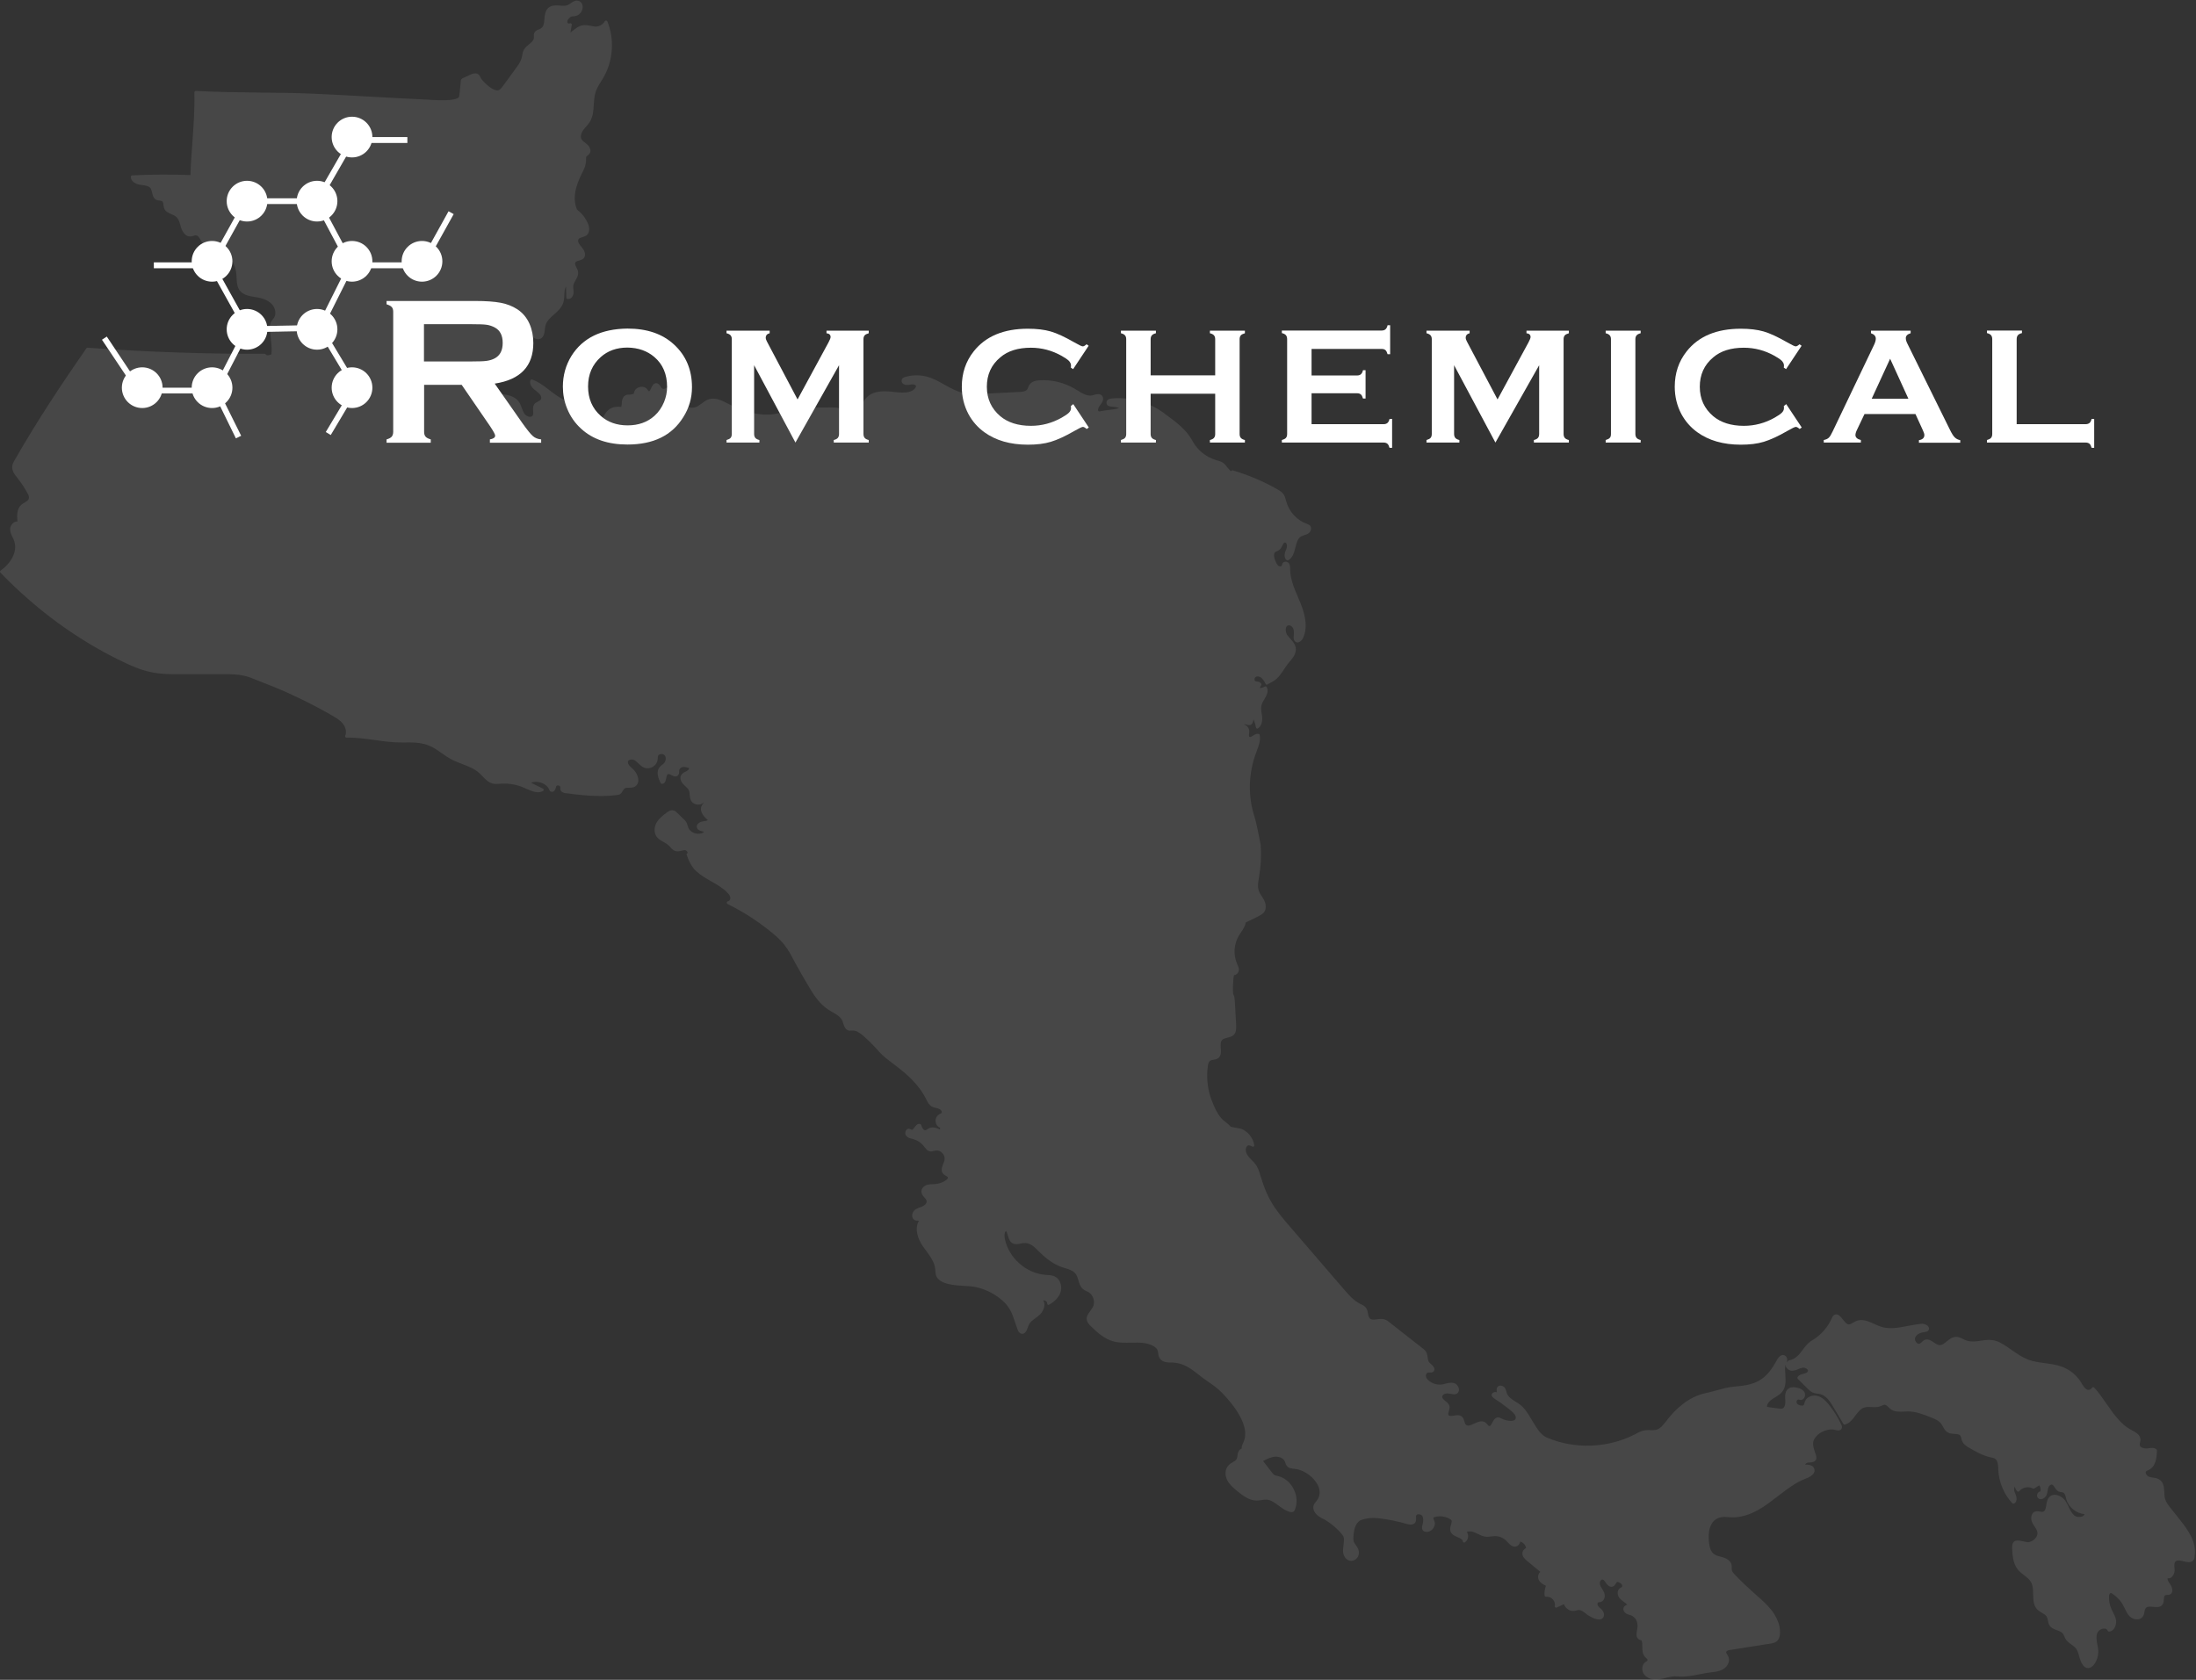
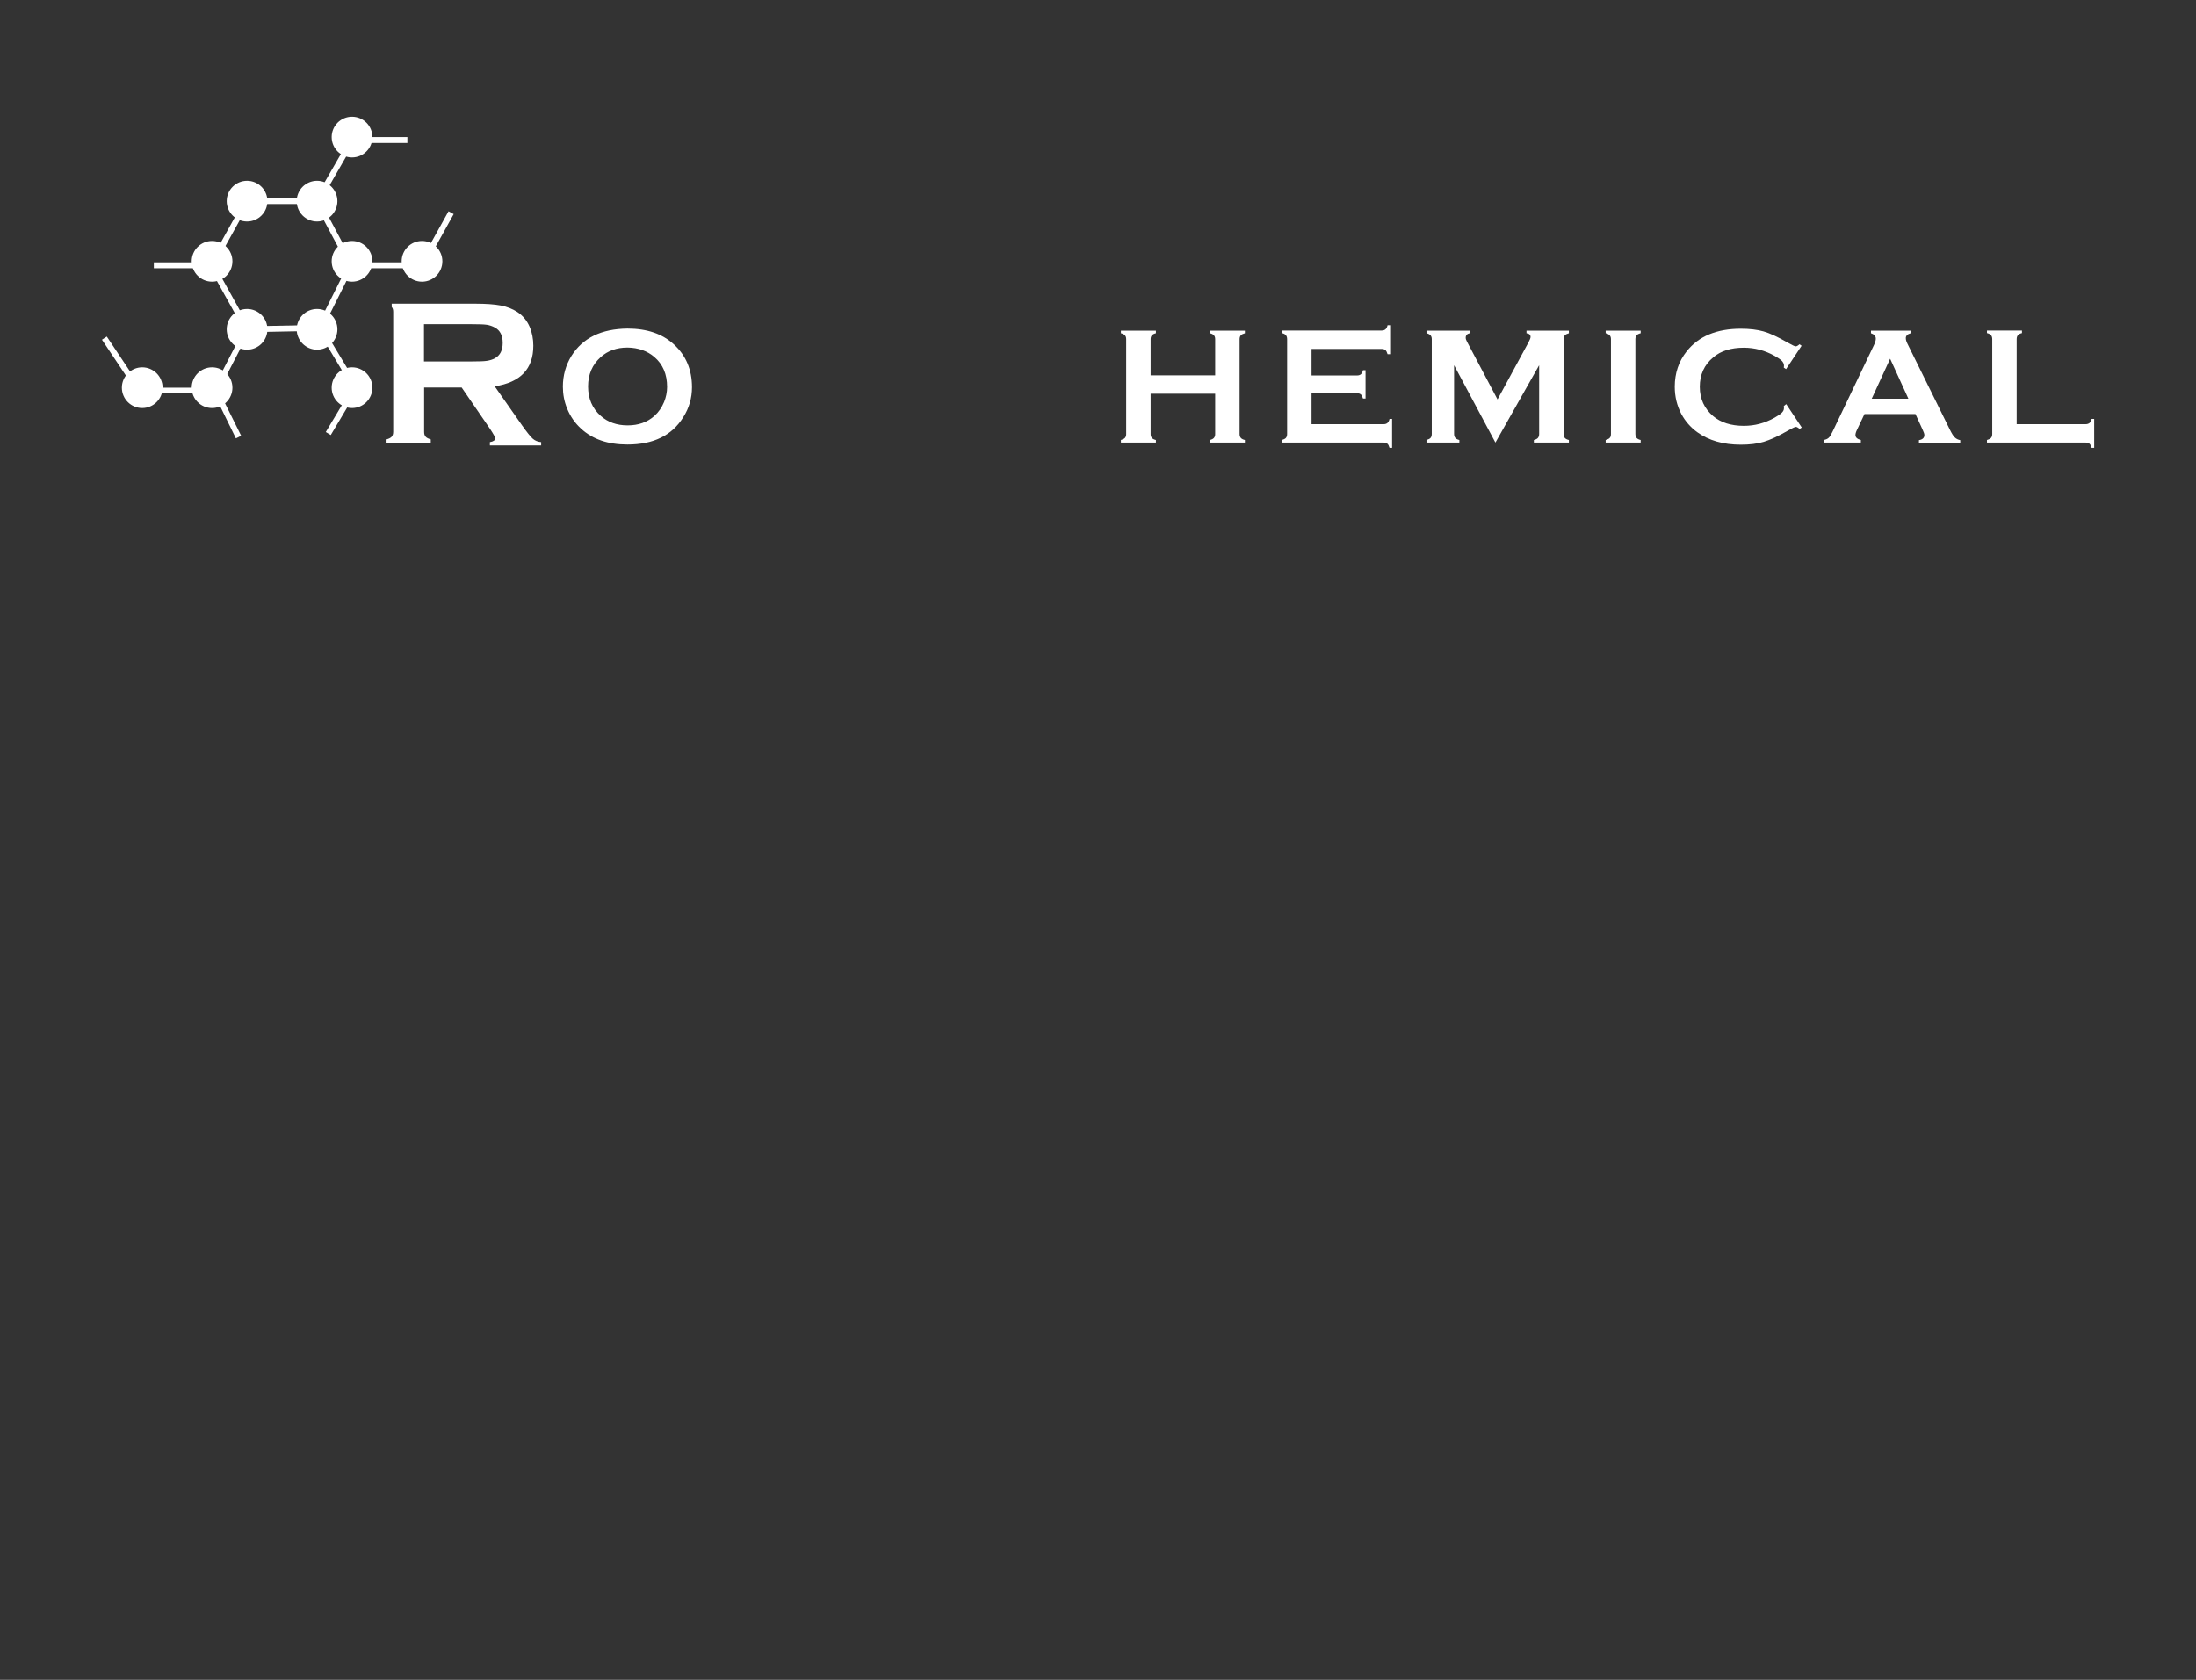
<svg xmlns="http://www.w3.org/2000/svg" version="1.1" id="Layer_1" x="0px" y="0px" viewBox="0 0 1456 1114" style="enable-background:new 0 0 1456 1114;" xml:space="preserve">
  <rect x="0" y="0" width="1456" height="1114" fill="#333333" stroke="none" />
  <style type="text/css">
	.st0{opacity:0.1;fill:#FFFFFF;}
	.st1{fill:#FFFFFF;}
</style>
  <g>
-     <path class="st0" d="M1445.2,1007.7l-6.2-7.8c-1.4-1.8-2.9-3.7-3.5-5.9c-0.4-1.4-0.5-2.9-0.5-4.4c-0.2-3.2-0.4-6.4-3.1-8.3   c-1.4-0.9-2.9-1.2-4.4-1.4c-0.8-0.1-1.6-0.2-2.4-0.5c-1.1-0.3-2.2-1.4-2.4-2.4c-0.1-0.5-0.1-0.9,0.2-1.2c0.3-0.3,0.7-0.5,1.2-0.7   c0.2-0.1,0.4-0.2,0.6-0.3c4.6-2.2,5.3-8,5.4-12.9c0-0.3-0.1-0.6-0.3-0.7c-1.5-1.3-3.4-1-5-0.8c-0.6,0.1-1.2,0.2-1.8,0.2   c-1.6,0-4.1-0.6-4.3-2.3c-0.1-0.5,0.1-1,0.2-1.6c0.1-0.5,0.3-1.1,0.3-1.7c0.1-3.4-3.2-5.2-5.9-6.6l-0.6-0.3   c-6.7-3.7-11.4-10.5-16-17.1c-2.6-3.7-5.2-7.6-8.2-10.8c-0.2-0.2-0.5-0.3-0.7-0.3c-0.3,0-0.5,0.2-0.7,0.4c-0.7,1.1-2.2,2-3.8,1   c-1.2-0.8-2-2.1-2.9-3.5l-0.5-0.9c-2.9-4.8-7.4-8.5-12.7-10.5c-3.7-1.4-7.6-1.9-11.4-2.4c-3.7-0.5-7.5-1-11-2.3   c-3.9-1.5-7.4-3.9-10.8-6.3c-2.5-1.7-5.1-3.5-7.8-5c-4.8-2.5-8.9-1.9-12.9-1.3c-3,0.5-5.9,0.9-9.1,0c-0.9-0.2-1.7-0.6-2.6-1.1   c-1.6-0.8-3.3-1.6-5.2-1.4c-2.2,0.2-4,1.6-5.7,3c-1.7,1.4-3.3,2.7-5.1,2.4c-1.2-0.2-2.4-1-3.5-1.8c-1.8-1.2-3.8-2.6-6-1.6   c-0.8,0.3-1.4,0.9-1.9,1.4c-0.4,0.4-0.9,0.8-1.3,1c-0.9,0.4-1.7-0.1-2.1-0.5c-0.8-0.8-1.5-2.2-1-3.4c0.8-2.3,3.7-3.5,6.2-3.7   c0.7-0.1,1.6-0.2,2.3-0.8c0.7-0.7,0.9-1.5,0.5-2.4c-0.7-1.5-3.1-2.5-4.9-2.3c-2.9,0.3-5.9,0.8-8.8,1.4c-6.4,1.2-12.4,2.4-18.1,0.5   c-1.4-0.5-2.9-1.1-4.3-1.8c-4-1.8-8.2-3.7-12.3-1.8c-0.6,0.3-1.1,0.6-1.7,0.9c-1,0.6-2,1.2-3,1.2c-1.2,0-2.6-1.7-3.8-3.2   c-1.6-2.1-3.7-4.6-6-2.9c-0.7,0.5-1.1,1.3-1.4,2.1c-2.7,6-7.3,11.2-12.9,14.5c-2.9,1.7-4.7,4.1-6.4,6.4c-2.3,3.1-4.4,6-9.2,7   c-0.1,0-0.2,0.1-0.3,0.2c-0.4,0.3-0.7,0.7-0.9,1.2c0.3-1.7,0.3-3.8-1.5-4.7c-1.8-0.9-3.7,0.3-5.2,3.1c-2.5,4.6-6.1,10.4-11.8,13.6   c-5,2.9-11.3,3.5-16.8,4c-3.9,0.3-7.6,1.4-11.2,2.4c-2.3,0.6-4.7,1.3-7.1,1.8c-11.9,2.4-20.8,11.2-26.2,18.3l-0.3,0.4   c-1.8,2.3-3.7,4.8-6.3,5.6c-1.3,0.4-2.7,0.3-4.1,0.3c-1.1,0-2.2-0.1-3.4,0.1c-2.4,0.3-4.5,1.4-6.5,2.5l-0.8,0.4   c-17.8,9-39.5,9.8-57.9,2c-3.8-1.6-6.2-5.4-8.5-9.1l-0.6-1c-0.5-0.8-0.9-1.5-1.4-2.3c-2-3.4-4.1-6.9-7.3-9.4c-1-0.8-2-1.5-3.1-2.1   c-2.4-1.5-4.6-2.9-5.6-5.3c-0.2-0.4-0.3-0.8-0.4-1.3c-0.3-0.9-0.6-1.9-1.2-2.7c-0.7-0.9-1.9-1.4-3.1-1.3c-0.9,0.1-1.6,0.6-1.9,1.3   c-0.4,0.8-0.3,1.9-0.2,3c0,0,0,0.1,0,0.1c-0.8-0.2-1.6-0.2-2.3,0.2c-0.6,0.3-1,0.8-1.1,1.5c-0.2,1.2,1.3,2.3,4.8,4.5   c0.8,0.5,1.6,1,1.9,1.3c0.6,0.5,1.5,1.2,2.5,1.9c2.6,1.9,6.6,4.8,6.8,7.1c0.1,1.2-0.4,1.6-0.8,1.9c-1.8,1.2-6.2,0.3-8.5-0.9   c-0.8-0.4-1.7-0.9-2.7-0.8c-1.9,0.2-2.8,2-3.6,3.5c-0.8,1.6-1.3,2.3-2,2.2c-0.5-0.1-0.9-0.5-1.3-1.1c-0.4-0.4-0.7-0.8-1.2-1.2   c-2.3-1.7-5.1-0.4-7.5,0.7c-2.6,1.2-4.3,1.9-5.5,0.7c-0.5-0.5-0.8-1.4-1-2.2c-0.3-1.1-0.7-2.4-1.8-3.3c-1.5-1.1-3.5-0.8-5.2-0.5   c-2,0.3-3.1,0.4-3.5-0.4c-0.4-0.6-0.1-1.5,0.2-2.5c0.3-0.9,0.6-2,0.5-3.1c-0.3-1.7-1.6-2.8-2.8-3.7c-1.1-0.9-2-1.7-2.1-2.7   c0-1.1,1.2-2,2.3-2.2c1.2-0.2,2.4,0,3.8,0.2l0.6,0.1c0.8,0.2,1.8,0.3,2.7-0.1c1.2-0.5,1.8-1.6,1.7-3c-0.1-1.7-1.4-3.7-3.3-4.2   c-1.9-0.5-3.8,0-5.6,0.4c-0.7,0.2-1.4,0.4-2.1,0.5c-3.1,0.5-6.4-0.4-8.9-2.4c-0.8-0.7-1.9-1.8-2-3.1c-0.1-1,0.5-2.2,1.5-2.4   c0.3,0,0.6,0,0.9,0c0.8,0,1.7,0.1,2.5-0.5c0.6-0.5,0.8-1.2,0.8-1.6c0-1.5-1.6-2.9-3-4.1c-1.2-1-1.3-2.2-1.5-3.7   c-0.2-1.8-0.5-3.9-2.8-5.7l-13.8-10.8l-8.9-7c-0.9-0.7-1.9-1.4-3-1.8c-1.6-0.5-3.4-0.3-5-0.1c-2,0.3-3.8,0.5-4.9-0.6   c-0.7-0.8-1-1.9-1.2-3.2c-0.2-1.2-0.4-2.5-1.2-3.6c-0.9-1.4-2.4-2.1-3.7-2.7l-0.8-0.4c-3.8-2-6.9-5.5-9.6-8.6l-36.4-42.3   c-4.1-4.8-8.4-9.7-11.7-15.2c-3.1-5-5.5-10.7-7.5-17.4l-0.3-0.9c-0.8-2.7-1.6-5.5-3.3-7.8c-0.8-1.1-1.8-2.1-2.7-3   c-1-1-1.9-1.9-2.6-3c-1.3-1.9-1.8-4.7-0.3-6.2c0.7-0.7,1.3-0.6,2.9,0.1l0.6,0.3c0.3,0.1,0.7,0.1,0.9-0.1c0.3-0.2,0.4-0.5,0.3-0.9   c-0.8-4.9-4.3-9.2-8.9-10.9c0,0,0,0-0.1,0c0,0-0.1,0-0.1,0l-6.1-1.2c-0.2-0.1-0.3-0.2-0.5-0.2c-0.9-1-1.9-1.9-2.9-2.7   c-0.6-0.4-1.1-0.9-1.7-1.3c-4.1-3.6-6.2-9.1-8.1-13.9c-2.5-6.5-3.4-14.4-2.4-22.1c0.2-1.4,0.5-2.9,1.5-3.6c0.6-0.4,1.4-0.6,2.3-0.7   c1-0.2,2.1-0.4,3-1c2.2-1.6,2-4.3,1.8-6.8c-0.1-2-0.3-4,0.8-5.2c0.8-0.9,2.1-1.3,3.5-1.6c1.6-0.4,3.2-0.8,4.4-2   c1.6-1.7,1.6-4.3,1.5-6.5l-0.9-15.9c-0.1-1.4-0.2-3.1-1-4.5c-0.5-1.1-0.2-10.5,0.5-12.7c0.6,0.1,1.1-0.1,1.6-0.5   c0.9-0.6,1.5-1.7,1.6-2.7c0.1-1.4-0.5-2.7-1-3.8l-0.2-0.5c-2.6-5.9-2.1-13.1,1.2-18.6c0.4-0.7,0.9-1.3,1.3-2   c1.4-2.1,2.9-4.2,3.2-6.7c0.6-0.4,2.2-1.1,3.7-1.8c2.9-1.4,6.3-3,7.6-4.1c2.6-2,2.4-5.9,1.1-8.6c-0.5-1-1.1-2-1.7-2.9   c-0.9-1.4-1.7-2.6-2.1-4.1c-0.8-2.6-0.3-5.4,0.2-8.2l0.1-0.8c1.2-6.8,1.5-13.7,1.1-20.6c-0.1-1-2.8-15-4.1-18.9   c-4.5-13.9-4.1-29.1,1.1-42.8l0.4-1.1c1.3-3.4,2.6-6.9,1.9-10.5c-0.1-0.4-0.4-0.7-0.7-0.7c-1.4-0.3-2.7,0.5-3.8,1.2   c-1.3,0.8-1.9,1.1-2.3,0.7c-0.4-0.3-0.4-1-0.2-2.2c0.1-0.5,0.1-1,0.1-1.5c0-2-1.6-3.9-3.5-4.5c0.2-0.1,0.5-0.2,0.7-0.1   c0.2,0.1,0.5,0.1,0.8,0.2c1,0.3,2.3,0.7,3.4-0.1c0.8-0.7,1.1-1.8,1.3-2.7c0-0.2,0.1-0.4,0.1-0.6c0.8,1.7,1.3,3.5,1.6,5.3   c0.1,0.3,0.3,0.6,0.5,0.7c0.3,0.1,0.6,0.1,0.9-0.1c2.1-1.4,3.1-4.3,2.7-7.9c-0.1-0.7-0.2-1.3-0.3-2c-0.3-1.9-0.5-3.7-0.1-5.4   c0.3-1.3,1.1-2.7,1.9-4c1.5-2.6,3-5.2,1.6-8c-0.1-0.2-0.3-0.4-0.6-0.5c-0.3-0.1-0.5,0-0.8,0.1c-1,0.6-2.1,1-3.2,1   c0.2-0.7,0.4-1.3,0.9-1.8c0.2-0.2,0.2-0.5,0.1-0.8c-0.4-1.3-1.7-1.6-2.7-1.7c-0.4-0.1-0.9-0.1-1.2-0.3c-0.5-0.2-0.6-0.7-0.6-1   c-0.1-0.7,0.2-1.4,0.7-1.7c1.1-0.8,2.8-0.3,3.8,0.5c1.2,1,2.1,2.6,2.8,4c0.1,0.2,0.3,0.4,0.5,0.5c0.2,0.1,0.5,0,0.7-0.1l3.7-2   c3.2-1.8,5.4-5,7.4-8.1c1.1-1.7,2.2-3.3,3.4-4.7c2.4-2.7,4.9-5.9,4.3-9.5c-0.4-2.5-2-4.3-3.6-6c-0.7-0.8-1.3-1.5-1.9-2.3   c-1.1-1.5-1.4-3.8-0.9-5.2c0.3-0.8,0.8-1.2,1.5-1.4c1.3-0.2,2.6,0.8,3.2,2c0.6,1.4,0.5,3.1,0.4,4.8c-0.1,1-0.4,3.2,1.3,4.2   c0.6,0.4,1.3,0.4,2,0.2c1.3-0.4,2.3-1.7,2.8-2.7c2.9-6.1,2.3-13.7-1.8-23.6c-0.5-1.3-1.1-2.6-1.6-3.8c-2.5-5.9-5.1-12-5.1-18.3   l0-0.3c0-1.1,0-2.4-0.7-3.5c-0.5-0.8-1.6-1.3-2.6-1.2c-0.8,0.1-1.5,0.5-1.8,1.1c-0.2,0.4-0.2,0.7-0.3,1c0,0.1,0,0.3-0.1,0.4   c-0.1,0.2-0.3,0.4-0.5,0.5c-0.5,0.2-1.1,0.1-1.5-0.1c-1-0.6-1.6-1.8-2-2.8c-0.7-1.5-2.2-5.2-0.2-6.6c0.3-0.2,0.7-0.4,1-0.5   c0.5-0.2,1-0.4,1.5-0.8c0.9-0.7,1.5-1.8,2-2.8c0.6-1.3,1-2.1,1.8-2.1c0.3,0,0.6,0.1,0.8,0.4c0.6,0.8,0.6,2.6,0.1,3.8   c-0.8,1.8-2.4,5.6,0.3,7.5c0.3,0.2,0.7,0.2,1,0c3-1.7,3.8-5.1,4.7-8.5c0.8-3.1,1.5-6,3.8-7.3c0.6-0.3,1.3-0.5,2-0.8   c0.8-0.2,1.6-0.5,2.4-0.9c1.2-0.7,2.2-2.1,2.2-3.4c0-0.7-0.2-1.4-0.6-1.9c-0.6-0.7-1.4-1-2.2-1.3c-6.5-2.3-11.7-7.9-13.6-14.6   l-0.3-1c-0.4-1.5-0.8-3-1.7-4.2c-1-1.3-2.4-2.2-3.8-3c-9.4-5.4-19.4-9.6-29.8-12.7c-0.2-0.1-0.5,0-0.7,0.2   c-0.1,0.1-0.3,0.2-0.4,0.4c-0.7-0.4-2.1-2.2-2.9-3.1c-0.5-0.7-1-1.3-1.4-1.7c-1.4-1.4-3.2-1.9-5-2.4l-0.9-0.3   c-6.5-2-12.1-6.5-15.3-12.5c-4-7.4-10.4-12.2-17.2-17.2l-1.6-1.2c-9.7-7.3-22.3-10.9-34.4-9.9c-0.8,0.1-2.2,0.2-3.2,1.1   c-0.6,0.6-0.8,1.5-0.6,2.4c0.2,0.7,0.6,1.2,1.3,1.5c1.1,0.4,2.2,0.5,3.3,0.6c1.3,0.1,2.5,0.2,3.6,0.9c-2.2,0.6-4.6,0.9-7,1.2   c-1.7,0.2-3.5,0.4-5.1,0.8c-0.4,0.1-0.9,0.2-1.2,0.1c-0.3-0.1-0.4-0.2-0.5-0.5c-0.2-0.8,0.2-2.3,1-3.2c1-1.2,3.5-4.2,1.6-6.6   c-1.4-1.7-3.6-1.1-5.4-0.6c-0.4,0.1-0.7,0.2-1.1,0.3c-3.4,0.7-6.8-1.4-10-3.4c-0.5-0.3-1-0.6-1.5-0.9c-7-4.2-15.3-6.2-23.4-5.7   c-2.2,0.1-5.2,0.6-6.8,3c-0.4,0.5-0.6,1.1-0.8,1.7c-0.2,0.6-0.4,1.1-0.8,1.5c-1,1.2-2.9,1.4-4.7,1.5l-23.6,1.2   c-4.9,0.2-9.9,0.5-14.7-0.7c-4.1-1.1-8-3.2-11.7-5.3c-3.9-2.2-7.9-4.5-12.4-5.5c-4.7-1.1-9.7-0.9-14.3,0.6c-1,0.3-1.7,1.2-1.7,2.2   c-0.1,1.1,0.6,2.1,1.6,2.5c1.4,0.6,2.8,0.4,4.1,0.2c0.3-0.1,0.7-0.1,1-0.2c1.2-0.1,2.6,0.2,2.8,1.1c0.1,0.6-0.3,1.2-0.6,1.5   c-1.6,2.1-4.6,2.7-6.8,2.8c-2.5,0.1-5.1-0.1-7.5-0.4c-1.7-0.2-3.5-0.4-5.3-0.4c-3.9-0.1-9.2,0.5-12.6,4.2c-1,1-1.7,2.2-2.4,3.4   c-0.7,1.1-1.4,2.2-2.2,3.1c-2.5,2.6-6.7,3.5-10,2.2c-0.5-0.2-1-0.5-1.5-0.7c-0.8-0.4-1.6-0.8-2.5-1.1c-1.4-0.4-2.8-0.4-4.1-0.4   l-18.6,0.1c-2.5,0-5.1,0-7.7,0.6c-1.6,0.4-3.2,1-4.7,1.6c-0.9,0.3-1.8,0.7-2.7,1c-9.8,3.2-21.7,1.2-35.6-5.9   c-3.9-2-8.2-4.2-12.6-2.8c-1.8,0.6-3.3,1.7-4.7,2.8c-1.3,1-2.6,1.9-4,2.4c-3.8,1.3-7.8-0.8-10.2-3.5c-2.7-3-4.1-7.2-5.4-10.8   c-0.1-0.3-0.4-0.5-0.7-0.6c-0.3-0.1-0.6,0-0.9,0.3c-1.5,1.6-3.7,3.2-5,2.2c-0.4-0.3-0.7-0.8-1-1.3c-0.6-0.9-1.4-2.1-2.8-2.2   c0,0-0.1,0-0.1,0c-1.9,0-2.7,1.9-3.4,3.4c-0.8,1.7-1.1,2.1-1.5,1.9c-0.2-0.1-0.5-0.4-0.7-0.8c-0.1-0.2-0.2-0.3-0.4-0.5   c-1.1-1.4-3.1-1.9-5-1.4c-2,0.5-3.4,1.9-3.7,3.7c-0.1,0.8-0.3,0.9-1.7,1.1l-0.4,0.1c-0.4,0.1-0.7,0.1-1.1,0.1c-0.8,0-1.6,0-2.4,0.4   c-1.3,0.6-2.1,2-2.4,3.8c-0.1,0.5-0.1,0.9-0.1,1.4c-0.1,0.8-0.1,1.5-0.3,2.2c-0.1,0.2-0.1,0.3-0.1,0.3c-0.1,0.1-0.5,0-0.7,0   c-3.1-0.3-5.8,0.4-7.7,2c-1.3,1.1-2.2,2.5-3,3.8c-0.3,0.5-0.6,0.9-0.9,1.4c-0.9,1.4-2.4,3-4.3,3.1c-1,0-1.9-0.4-3-0.8   c-1.4-0.5-2.8-1.1-4.3-0.8c-0.6-0.2-1.1-0.3-1.7-0.4l-1.6-1.2c0.1-0.1,0.2-0.2,0.2-0.4c0.6-3.3-1.7-6.3-3.9-7.9   c-1.6-1.1-3.4-1.9-5.1-2.6c-0.8-0.3-1.6-0.7-2.4-1.1c-3.2-1.6-6.2-3.8-9-6c-3.6-2.8-7.2-5.6-11.6-7.2c-0.2-0.1-0.5-0.1-0.7,0   c-0.2,0.1-0.4,0.3-0.5,0.5c-1.2,3.5,2.7,6.3,4.2,7.4c1.5,1.1,3.9,3.5,2.7,5.3c-0.4,0.6-1.1,1-1.9,1.4c-0.9,0.5-2,1-2.6,2   c-0.8,1.3-0.7,2.8-0.6,4.2c0.1,1.1,0.2,2.1-0.2,2.9c-0.3,0.6-0.9,0.9-1.7,1c-1.4,0.1-3.2-0.9-4-2.2c-0.7-1.1-1.1-2.3-1.6-3.6   c-0.6-1.6-1.2-3.2-2.2-4.5c-1.9-2.4-5-3.9-9.5-4.5c-0.8-0.1-1.7-0.2-2.5-0.3c-2.5-0.3-4.9-0.5-7.1-1.4c-1.9-0.8-3.6-2.3-4.4-4   c-0.4-0.9-0.6-1.8-0.5-2.7l0.1-0.6c0.4-2.9,0.6-4.3,2.7-4.9c0.5-0.2,1.2-0.2,1.8-0.2c1.1,0,2.4,0,3.5-0.9c0.9-0.7,1.3-1.8,1.6-2.8   c0.1-0.3,0.2-0.6,0.3-0.9c0.8-1.9,2.7-3.4,4.5-4.8c2.6-2.1,5.4-4.2,5-7.7c0-0.5-0.2-1-0.3-1.5c-0.2-0.7-0.3-1.3-0.2-1.8   c0.3-1.4,2.2-2.1,4.1-2.6c2.3-0.6,4.6-2.1,4.7-4.3c1.2-0.5,3,0.8,4,1.7c1.5,1.5,3.5,3.5,5.9,3c3-0.6,3.5-3.8,3.8-6.6   c0.1-0.8,0.2-1.6,0.4-2.4c0.7-3,3.1-5.1,5.7-7.4c2.5-2.2,5.1-4.5,6.1-7.8c0.5-1.6,0.6-3.4,0.7-5.1c0.1-2.2,0.2-4.2,1.1-5.6l0.2,7.4   c0,0.4,0.3,0.8,0.8,0.9c0.8,0.1,1.6-0.1,2.3-0.6c0.9-0.7,1.6-2.1,1.7-3.4c0.1-0.8,0-1.6-0.1-2.4c-0.1-0.8-0.2-1.6-0.1-2.4   c0.2-1.2,0.8-2.4,1.5-3.6c1-1.7,2-3.4,1.7-5.5c-0.1-1.1-0.6-2.1-1.1-3c-0.8-1.6-1.2-2.6-0.6-3.5c0.4-0.6,1.3-0.8,2.3-1.1   c1.1-0.3,2.2-0.6,3.1-1.5c1.6-1.8,1.1-4.7-1.5-7.6c-1.4-1.6-2.9-3.8-1.8-5.2c0.5-0.7,1.4-0.9,2.4-1.2c1-0.3,1.9-0.6,2.8-1.2   c2.4-1.9,2-5.5,0.8-8.2c-1.6-3.5-4-6.6-7.1-8.9c-2.5-5.8-1.9-12.5,1.6-20.5c0.4-1,0.9-2,1.4-3c1.5-2.9,3-5.9,3-9.3l0-0.5   c0-0.8,0-1.5,0.3-2c0.2-0.2,0.4-0.4,0.7-0.6c0.3-0.2,0.7-0.5,1-0.8c0.6-0.7,0.9-1.5,0.9-2.4c-0.1-1.4-0.8-2.9-2-4   c-0.5-0.4-1-0.8-1.5-1.2c-1-0.8-2-1.5-2.5-2.5c-1.1-2.2,0.5-4.9,1-5.6c0.6-0.9,1.3-1.6,2-2.5c0.8-0.9,1.7-1.9,2.4-3   c2.3-3.5,2.6-7.7,2.8-11.8c0.2-2.8,0.4-5.6,1.2-8.2c0.8-2.5,2.2-4.8,3.7-7.2c0.6-1,1.3-2,1.8-3c6.2-11,7.1-25,2.3-36.7   c-0.1-0.3-0.4-0.5-0.8-0.6c-0.4,0-0.7,0.2-0.9,0.5c-1.4,2.5-4.5,4-7.4,3.4c-7.5-1.6-8.6-1.3-15,3.8c-0.1,0.1-0.2,0.1-0.3,0.2   c0-0.1,0-0.2,0-0.3l0.8-4.7c0.1-0.4-0.1-0.8-0.5-1c-0.3-0.2-0.8-0.1-1.1,0.1c-0.1,0.1-0.3,0.1-0.5,0c-0.4-0.1-0.7-0.4-0.8-0.8   c-0.2-0.9,0.4-1.9,1-2.5c0.5-0.6,1-1,1.4-1.2c0.5-0.2,1.1-0.3,1.7-0.3c0.5,0,1-0.1,1.4-0.2c1.6-0.3,2.9-1.4,3.8-2.9   c0.9-1.5,1.1-3.2,0.6-4.7c-0.3-0.9-1-1.7-1.9-2.2c-1-0.5-2.3-0.5-3.3-0.1c-0.9,0.4-1.7,0.9-2.4,1.4c-0.7,0.5-1.3,0.9-1.9,1.2   c-1.6,0.7-3.5,0.6-5.5,0.4c-2.7-0.2-5.4-0.3-7.5,1.5c-2.1,1.9-2.4,4.7-2.6,7.4c-0.2,2.6-0.5,5.1-2.3,6.2c-0.4,0.3-0.9,0.5-1.4,0.7   c-1.1,0.4-2.3,0.9-2.9,2.1c-0.5,0.9-0.4,1.8-0.4,2.6c0,0.4,0,0.7,0,1.1c-0.2,1.7-1.7,2.8-3.2,4.1c-1.2,1-2.5,2-3.3,3.4   c-0.8,1.3-1.1,2.8-1.3,4.2c-0.1,0.7-0.3,1.4-0.5,2.1c-0.7,2.2-2.1,4.1-3.4,5.9l-9,12.3c-0.9,1.2-1.8,2.4-3.1,2.6   c-3.1,0.4-7.7-3.6-10.7-7.1c-0.3-0.4-0.5-0.8-0.8-1.3c-0.5-1-1-2.2-2.5-2.7c-1.8-0.6-4.7,0.8-7,2c-0.7,0.3-1.3,0.6-1.8,0.8   c-0.4,0.1-1,0.4-1.4,0.9c-0.4,0.5-0.5,1.2-0.5,1.6c-0.3,3.1-0.5,6.3-1,9.8c0,0.1-0.1,0.3-0.2,0.5c-1.5,1.9-7.9,2.5-19.2,1.8   l-1.1-0.1c-11.6-0.5-23.4-1.2-34.8-1.8c-14-0.8-28.5-1.6-42.8-2.2c-11.5-0.5-23.1-0.6-34.4-0.7c-13.8-0.2-28.1-0.3-42.1-1.1   c-0.3,0-0.5,0.1-0.7,0.3c-0.2,0.2-0.3,0.4-0.3,0.7c0.3,11.4-0.6,23.1-1.4,34.5c-0.5,6.7-1,13.5-1.2,20.3   c-12.8-0.5-25.8-0.4-38.6,0.2c-0.5,0-0.9,0.4-0.9,0.9c-0.1,3.1,3.2,5,6.5,5.4l0.8,0.1c2.3,0.3,4.7,0.6,5.8,2.2   c0.5,0.8,0.7,1.8,1,2.9c0.4,1.7,0.8,3.6,2.5,4.6c0.8,0.4,1.6,0.5,2.4,0.6c0.8,0.1,1.5,0.2,1.9,0.6c0.5,0.5,0.6,1.3,0.7,2.3   c0.1,0.7,0.2,1.4,0.4,2.1c0.8,2.3,2.9,3.2,5,4.1c1.2,0.5,2.5,1.1,3.4,2c1.3,1.3,1.8,3.2,2.4,5.2c0.2,0.6,0.3,1.2,0.5,1.7   c0.9,2.8,3,6.1,6.3,5.8c0.7,0,1.3-0.2,1.9-0.4c0.7-0.2,1.3-0.4,1.8-0.3c1.2,0.1,2,1.4,2.8,2.8c0.6,1,1.2,2,2.1,2.8   c1.7,1.5,3.8,1.7,5.9,2c1,0.1,1.9,0.2,2.7,0.4c3.4,0.9,6,3.6,8.8,6.9c2.8,3.3,4.2,7.3,4.5,12.9l0,0.5c0.1,2.7,0.3,5.7,1.9,8   c2.3,3.3,6.6,4,10.4,4.6c0.6,0.1,1.2,0.2,1.8,0.3c4.4,0.8,7.7,2.5,9.7,4.9c2.1,2.6,2.8,6.9,0.3,9.5c-2.7,2.8-2.2,6.5-1.7,10   c0.1,0.9,0.2,1.8,0.3,2.7c0.1,0.7,0.1,1.5,0.2,2.2c0.3,2.7,0.5,5.6,0.2,8.3c-0.3,0.3-1.5,0.7-2.5,0.7c-0.6,0-1-0.2-1.3-0.6   c-0.2-0.2-0.5-0.4-0.7-0.4c0,0,0,0,0,0c-38,0.2-77.5-1.1-117.4-4c-0.3,0-0.6,0.1-0.8,0.4C42,253,24.9,278.5,9.8,305   c-0.7,1.2-1.6,2.7-1.7,4.4c-0.2,3,1.7,5.5,3.5,7.6l0.1,0.2c2.4,3,4.6,6.3,6.5,9.8c0.7,1.2,1.2,2.6,0.9,3.7   c-0.3,1.1-1.5,1.8-2.8,2.6c-0.7,0.4-1.5,0.9-2.1,1.4c-3,2.6-3.1,6.9-2.6,11.1c-0.6,0-1.3,0.1-1.9,0.4c-1.8,0.9-3,2.9-3,4.8   c0,2,0.9,3.7,1.7,5.4c0.4,0.8,0.8,1.6,1,2.4c2.6,7.3-2.8,15.3-9,19.6c-0.2,0.2-0.4,0.4-0.4,0.7c0,0.3,0.1,0.5,0.3,0.7   c24,24.8,51.1,44.6,80.6,58.8c5.8,2.8,12,5.6,18.6,7c7.1,1.6,14.5,1.6,21.6,1.5l27.1,0c4.5,0,9.1,0,13.5,1c2.8,0.6,5.6,1.7,8.2,2.8   l0.3,0.1c3.9,1.5,7.7,3,11.6,4.6c5.9,2.4,11.9,5.1,18,8.1c7,3.4,13.8,7,20.2,10.7c2.9,1.7,5.5,3.2,7.3,5.5c2,2.5,2.6,5.7,1.6,8   c-0.1,0.3-0.1,0.6,0.1,0.9c0.2,0.3,0.5,0.4,0.8,0.4c6.5-0.2,12.9,0.8,19,1.6c6,0.9,12.3,1.7,18.6,1.6c5.2-0.1,11.2-0.2,16.4,1.8   c3.3,1.2,6.1,3.2,9.1,5.3c2.1,1.5,4.3,3,6.6,4.2c2.3,1.2,4.7,2.1,7,3c4.2,1.6,8.1,3.1,11.3,6c0.7,0.7,1.4,1.4,2.1,2.1   c1.9,2,3.9,4.1,6.7,4.8c1.6,0.4,3.2,0.3,4.8,0.2l0.9-0.1c5.2-0.3,10.5,0.6,15.3,2.8l1.2,0.5c3.6,1.6,7.6,3.5,11.2,1.6   c0.3-0.2,0.5-0.5,0.5-0.8c0-0.3-0.2-0.7-0.5-0.8l-7.9-3.9c1.9-0.8,4.2-0.8,6.5-0.1c2.8,0.9,5,2.9,5.9,5.4c0.1,0.2,0.2,0.3,0.3,0.4   c0.5,0.3,1,0.4,1.6,0.3c0.7-0.2,1.4-0.8,1.7-1.5c0.2-0.4,0.3-0.8,0.4-1.2c0.1-0.4,0.2-0.7,0.3-1c0.3-0.5,1-0.6,1.5-0.5   c0.5,0.1,1.1,0.4,1.2,1c0,0.2,0,0.4,0,0.6c0,0.5,0,1,0.2,1.5c0.6,1.6,2.6,1.9,3.4,2c7.4,1,15.2,1.9,23,1.9c3.8,0,7.5-0.2,11.3-0.7   c0.6-0.1,1.2-0.2,1.7-0.5c0.5-0.3,0.8-0.8,1.1-1.1c0.3-0.4,0.5-0.7,0.7-1.1c0.9-1.4,1.3-2,2.7-2.1c0.4,0,0.9,0,1.3,0   c1.3,0,2.9,0,4.2-0.8c1-0.7,1.7-1.7,2-2.9c0.4-2-0.3-4.6-1.7-6.7c-0.7-1-1.6-1.8-2.4-2.6c-1.5-1.3-2.7-2.5-2.7-4.1   c0-0.5,0.3-0.9,0.8-1.2c1.1-0.6,2.8-0.5,3.9,0.2c0.2,0.1,0.3,0.2,0.5,0.4c0,0,0,0,0,0c0.6,0.5,1.2,1,1.8,1.6c1.2,1.1,2.4,2.3,4,2.9   c1.8,0.6,3.8,0.4,5.6-0.7c1.8-1.1,2.9-2.8,3.1-4.6c0-0.3,0.1-0.7,0.1-1c0-0.5,0-1.1,0.2-1.5c0.3-1,1.3-1.2,1.7-1.3   c1-0.2,2.1,0.1,2.7,0.8c1.3,1.5,0.7,4.1-0.6,5.4c-0.3,0.3-0.7,0.6-1.1,0.9c-0.6,0.5-1.2,0.9-1.7,1.6c-2.5,3.1-0.8,7.5,0.7,10.5   c0.1,0.3,0.5,0.5,0.8,0.5c0,0,0.1,0,0.1,0c2.1,0,2.5-2.1,2.8-3.7c0.2-1.2,0.5-2.4,1.2-2.7c0.6-0.2,1.5,0.2,2.4,0.7   c1.2,0.6,2.9,1.5,4.2,0.1c0.8-0.8,0.8-1.8,0.8-2.6c0-0.3,0-0.7,0.1-1c0.2-1.2,1.6-1.9,2.7-2c1.3-0.1,2.6,0.4,3.8,0.8   c0,0.7-0.7,1.4-1.5,1.9c-0.3,0.1-0.5,0.3-0.8,0.4c-1.1,0.5-2.3,1.2-3,2.4c-1.2,2.1,0.1,4.6,1.6,6.1c0.4,0.4,0.8,0.8,1.2,1.2   c1,0.9,1.9,1.7,2.3,2.7c0.4,0.9,0.5,1.9,0.6,3c0.1,1.4,0.3,2.8,1,4.1c0.9,1.4,2.5,2.3,4.3,2.4c1.5,0.1,2.9-0.4,3.9-1.4   c0,0,0,0.1,0,0.1c-0.1,0.3-0.3,0.6-0.6,1c-0.2,0.2-0.3,0.4-0.5,0.7c-1.6,2.8-0.3,6.3,3.7,9.7c0.1,0.1,0.2,0.1,0.2,0.2   c-0.7,0.5-1.8,0.6-2.8,0.7l-0.5,0.1c-1.3,0.2-2.9,0.9-3.7,2.2c-0.4,0.7-0.4,1.5-0.1,2.3c0.6,1.3,2,1.7,3.1,2   c0.8,0.2,1.2,0.4,1.5,0.6c-1.5,1.1-3.6,1.4-5.7,0.9c-2.3-0.6-4.1-2.1-4.8-4c-0.1-0.4-0.2-0.8-0.4-1.2c-0.2-0.7-0.4-1.4-0.8-2.1   c-0.5-1-1.4-1.8-2.1-2.5l-4.2-4c-0.6-0.6-1.3-1.3-2.4-1.5c-1.8-0.4-3.5,0.8-4.4,1.5c-2.2,1.7-4.8,3.6-6.4,6.2   c-1.9,3-2.1,6.6-0.6,9.2c1.2,2,3.1,3.1,5,4.1c1.3,0.7,2.4,1.4,3.4,2.3c0.4,0.3,0.7,0.7,1,1.1c1,1.1,2,2.2,3.5,2.6   c1.4,0.4,2.6,0.1,3.9-0.2c0.8-0.2,1.5-0.4,2.2-0.4c0.8,0,1.7,0.8,1.9,1.5c0.1,0.3,0,0.4-0.2,0.5c-0.4,0.2-0.6,0.7-0.4,1.1   c1.4,3.9,3.1,8,6.5,11c3,2.7,6.5,4.7,9.8,6.6c3.7,2.1,7.6,4.3,10.6,7.4c1.3,1.3,1.9,2.3,2,3.4c0.1,0.6-0.1,1.3-0.5,1.8   c-0.2,0.2-0.5,0.5-1,0.6c-0.4,0-0.7,0.3-0.8,0.8c-0.1,0.4,0.1,0.8,0.5,1c9.9,4.9,19.2,10.8,27.8,17.7c3.4,2.7,7.4,6,10.4,10.1   c2.2,2.9,4,6.2,5.7,9.5l0.8,1.5c2.6,4.8,5.4,9.5,8,14c3.6,6.2,7.7,13.2,14.3,17.4c0.8,0.5,1.7,1,2.5,1.5c2.9,1.6,5.5,3.2,6.7,5.9   c0.2,0.5,0.4,1.1,0.5,1.6c0.6,1.8,1.2,3.9,3.3,4.6c0.8,0.3,1.6,0.2,2.3,0.1c0.3,0,0.5,0,0.8,0c2.3,0,4.4,1.5,6.4,3.1   c3.5,3,7,6.4,11.1,11.1c2.6,2.9,5.5,5,8.5,7.3c0.7,0.5,1.4,1,2.1,1.6c6.9,5.2,15.5,12.4,20.4,22.3l0.2,0.4c0.8,1.6,1.7,3.4,3.4,4.5   c1,0.6,2.1,0.8,3.1,1.1c0.5,0.1,1,0.2,1.5,0.4c0,0,0,0,0,0c0,0,0.2,0.1,0.2,0.1c0.1,0,0.2,0.1,0.3,0.1c0.8,0.3,1.5,1.1,1.7,1.8   c0.1,0.5-0.1,0.8-0.2,0.9c-0.2,0.3-0.6,0.4-1,0.6c-0.2,0.1-0.5,0.2-0.7,0.4c-1.4,0.9-2.3,2.6-2.2,4.4c0.1,1.9,1.1,3.5,2.6,4.2   c0.4,0.2,0.5,0.3,0.5,0.3c0,0.1-0.1,0.3-0.1,0.5c0,0.1-0.1,0.3-0.1,0.5c-2.5-1.2-5.3-2-7.6-0.6c-0.3,0.2-0.5,0.3-0.8,0.5   c-0.4,0.3-0.7,0.5-1.1,0.6c-1.4,0.3-2.5-2-2.9-3.4c-0.1-0.3-0.3-0.5-0.5-0.6c-1.8-0.8-3,0.9-3.9,2.1c-0.8,1-1.4,1.8-1.9,1.6   c-0.1,0-0.3-0.1-0.5-0.2c-0.3-0.1-0.6-0.3-1-0.4c-0.9-0.2-1.8,0.2-2.3,1.1c-0.6,1-0.7,2.6,0.2,3.6c1,1.2,2.5,1.6,3.9,1.9l0.7,0.2   c2.8,0.8,5.3,2.4,7.1,4.8l0.4,0.5c0.8,1,1.6,2.2,3,2.7c1.2,0.4,2.3,0.1,3.4-0.2c0.4-0.1,0.8-0.2,1.2-0.2c1.5-0.2,3.1,0.4,4.2,1.7   c1.2,1.2,1.7,2.8,1.5,4.3c-0.1,0.9-0.5,1.8-0.9,2.8c-0.9,2.3-1.8,4.9,0.1,6.8c0.5,0.5,1.1,0.8,1.6,1.1c0.8,0.4,1.3,0.8,1.4,1.2   c0.1,0.7-0.8,1.4-1.2,1.7c-2,1.5-4.6,2.4-7.1,2.6c-0.5,0-1.1,0.1-1.6,0.1c-1.2,0-2.5,0.1-3.8,0.4c-2,0.6-4,2.4-3.9,4.6   c0.1,1.6,1.1,2.8,2,3.8c0.8,0.9,1.5,1.7,1.5,2.6c0.1,1.5-1.5,2.8-2.9,3.4c-0.4,0.2-0.9,0.4-1.4,0.5c-1.5,0.6-3,1.1-4.1,2.3   c-1,1.1-1.4,2.8-1.1,4.2c0.3,1.1,1,1.9,2,2.2c0.5,0.2,1.1,0.2,1.6,0.2c0.3,0,0.6,0,0.8,0.1c-3.1,5.1-0.8,12,2.6,16.9   c0.7,1,1.4,2,2.2,3c2.8,3.8,5.6,7.7,6,12.2c0,0.4,0,0.7,0.1,1.1c0.1,1.1,0.1,2.3,0.6,3.4c2.3,5.6,12.1,6.2,19.2,6.6   c2.1,0.1,3.8,0.2,5.1,0.4c6.9,1.1,13.4,4.1,18.9,8.7c5.5,4.6,7,8.9,9,14.9c0.5,1.5,1,3,1.6,4.7c0.3,0.8,0.9,2.4,2.4,2.9   c2.8,0.8,3.9-2.4,4.6-4.5l0.3-0.8c0.8-2.2,2.8-3.6,4.8-5.1c0.8-0.6,1.7-1.2,2.4-1.9c2.1-1.8,3.4-4.6,3.4-6.9c0-1.1-0.3-2-0.9-2.8   c0.5-0.1,1,0,1.4,0.2c0.6,0.3,1.4,0.9,1.3,1.7c0,0.3,0.1,0.7,0.4,0.9c0.3,0.2,0.7,0.2,0.9,0c3.8-2.1,6.4-4.9,7.5-8   c1.2-3.5,0.3-8.3-3.2-10.4c-1.8-1.1-3.9-1.2-5.9-1.3l-1.1-0.1c-12.6-1.1-24-11.2-26.6-23.6c-0.3-1.5-0.6-4,0.6-5.5   c0.7,0.8,1.1,2,1.4,3.3c0.6,1.9,1.2,3.8,2.9,4.8c1.7,1,3.8,0.6,5.5,0.3c0.5-0.1,1-0.2,1.5-0.3c4.5-0.6,7.2,2.1,10.3,5.2l1.1,1.1   c5,4.8,9.5,7.8,14.2,9.5c0.7,0.3,1.5,0.5,2.2,0.7c2.9,0.9,5.7,1.8,7.3,4c0.8,1.2,1.3,2.6,1.7,4.1c0.6,2.1,1.2,4.3,3,5.8   c0.8,0.7,1.6,1.1,2.5,1.5c0.5,0.2,0.9,0.5,1.4,0.7c3.2,2,4.4,6.8,2.6,10c-0.4,0.7-1,1.4-1.5,2.2c-1.4,1.9-2.9,3.8-2.4,6.2   c0.3,1.6,1.4,2.8,2.5,3.9c4.3,4.3,9.1,8.6,15,10.2c3.9,1.1,8,1,12,0.9c5.4-0.1,10.6-0.2,14.9,2.4c1.1,0.7,1.9,1.4,2.3,2.2   c0.3,0.7,0.5,1.5,0.6,2.4c0.2,1.1,0.3,2.3,1,3.3c1.7,2.8,5.1,2.9,8.2,2.9c0.6,0,1.1,0,1.6,0.1c6.2,0.4,11.6,4.3,16.1,8   c2,1.6,4.1,3.1,6.1,4.5c3.4,2.3,6.5,4.5,9.4,7.5c7.3,7.6,19,21.9,14.2,32.6l-0.2,0.4c-0.5,1.1-1.2,2.6-1,3.9   c-0.2,0.1-0.4,0.1-0.5,0.2c-0.9,0.5-1.7,1.6-2,2.7c-0.1,0.6-0.2,1.1-0.3,1.7c-0.1,0.8-0.2,1.6-0.5,2.2c-0.5,1-1.6,1.7-2.8,2.4   c-0.9,0.5-1.8,1-2.5,1.8c-2.8,2.7-2.5,7.1-1,10c1.6,3.1,4.3,5.3,6.7,7.3c4.1,3.3,8.2,6.3,13,6.2c1,0,2-0.2,3-0.3   c1.1-0.2,2.2-0.3,3.2-0.3c3,0.1,5.5,2,8.2,4c2.3,1.7,4.8,3.5,7.7,4.2c0.5,0.1,1.2,0.2,1.8-0.1c0.7-0.3,1.1-1,1.3-1.6   c1.7-4.2,1.4-9.1-0.9-13.6c-2.3-4.5-6.1-7.6-10.6-8.6l-0.4-0.1c-0.6-0.1-1.2-0.3-1.7-0.5c-0.5-0.3-0.9-0.9-1.4-1.4l-5.9-7.6   c-0.2-0.2-0.2-0.3-0.3-0.3c0,0,0.1-0.1,0.4-0.2c2.3-1.2,5-2.5,7.7-2.7c2.3-0.1,5.2,0.7,6.3,3c0.2,0.3,0.3,0.7,0.4,1   c0.2,0.7,0.5,1.5,1.1,2.2c1.3,1.6,3.3,1.7,5.1,1.9l0.6,0.1c5.8,0.6,12.6,5.7,15,11.2c1.1,2.5,1.8,6.3-1.1,10   c-0.1,0.2-0.3,0.4-0.5,0.6c-0.4,0.5-0.8,0.9-1.1,1.5c-1.2,2.3-0.2,4.9,1.4,6.6c1.3,1.4,2.9,2.2,4.4,3.1l0.3,0.1c0,0,0,0,0.1,0   c0,0,0,0,0.1,0.1l0.4,0.2c4.6,2.6,8.8,6.2,12.1,10.3c1.1,1.4,1.1,2.7,0.9,4.8c-0.1,0.7-0.1,1.3-0.2,2c-0.2,1.5-0.4,3-0.3,4.5   c0.2,2.1,1.4,4.9,4.1,5.7c1.9,0.6,4.2-0.3,5.4-2c1.1-1.6,1.3-3.8,0.5-5.7c-0.4-0.9-1-1.7-1.5-2.5c-0.6-0.8-1.1-1.5-1.4-2.3   c-0.4-1.2-0.3-2.6-0.2-4.1c0.2-2.1,0.5-4.4,1.4-6.4c0.9-2.1,2.5-3.6,4.2-4.1c3.7-1.1,6.7-1.4,10.7-1c6.4,0.7,12.8,2,19,3.8   c2.8,0.8,4.7,0.5,5.7-1c0.6-0.9,0.5-2,0.5-2.9c0-0.6-0.1-1.2,0.1-1.6c0.2-0.7,0.9-0.9,1.3-0.9c1-0.1,2.1,0.3,2.6,1   c0.9,1.3,1,3.2,0.3,5.8c-0.3,1-0.8,2.9,0.4,4.1c0.4,0.4,0.9,0.6,1.6,0.7c1.7,0.3,3.5-0.4,4.8-1.9c1.2-1.5,1.7-3.4,1.1-5   c-0.1-0.3-0.2-0.5-0.3-0.8c-0.3-0.8-0.6-1.4-0.3-1.7c0.1-0.2,0.6-0.3,0.9-0.4c3.5-1,7.5-0.3,10.5,1.7c0.9,0.6,0.7,1.4,0.2,3.3   c-0.5,1.6-1,3.5-0.1,5.2c0.9,1.7,2.8,2.5,4.5,3.2c2,0.9,3.3,1.5,3.4,2.8c0,0.3,0.2,0.6,0.5,0.7c0.3,0.1,0.6,0.1,0.9-0.1   c1.2-0.8,2-2.2,2.1-3.7c0.1-1.2-0.2-2.3-0.9-3.1c1.5-0.8,3.6-0.5,5.1,0.2c0.7,0.3,1.5,0.7,2.2,1c1.5,0.8,3,1.5,4.8,1.8   c1.4,0.2,2.9,0.1,4.2-0.1c0.9-0.1,1.7-0.2,2.6-0.2c2.7,0,5.3,1.1,7.2,3c0.3,0.3,0.6,0.7,1,1c1.1,1.2,2.3,2.5,4,2.9   c1.7,0.4,3.3-0.7,4-2.1c0.2-0.4,0.3-0.8,0.3-1.2c0.9,0.2,1.7,0.7,2.4,1.4c0.9,0.8,1.4,1.9,1.5,3c-0.5,0.1-1,0.4-1.4,0.9   c-0.9,0.9-1.2,2.3-0.9,3.5c0.4,1.9,2,3.2,3.2,4.2l8.6,7.1c-0.4,0.3-0.7,0.7-1,1.2c-0.7,1.4-0.7,3.1,0.1,4.4c1,1.8,3,2.9,4.6,3.6   c-0.8,2.1-1.1,4.3-0.9,6.5c0,0.2,0.2,0.5,0.4,0.6c0.2,0.2,0.5,0.2,0.7,0.2c1.5-0.2,3.1,0.4,4.3,1.7c1.2,1.3,1.7,2.9,1.4,4.4   c-0.1,0.3,0,0.7,0.3,0.9c0.3,0.2,0.6,0.3,1,0.1l4.8-2.2c0.3,1.1,1,2.2,2,3c1.3,1.1,3,1.7,4.6,1.5c0.5-0.1,1-0.2,1.5-0.3   c0.5-0.1,1-0.3,1.5-0.3c1.8-0.1,3.5,1.2,5.1,2.6c0.7,0.6,6.7,4.7,10,3.4c0.7-0.3,1.7-1,1.8-2.7c0.1-1.3-0.5-2.6-1.9-4l-0.6-0.5   c-0.7-0.6-1.3-1.2-1.7-2c-0.2-0.4-0.2-1,0-1.4c0.1-0.2,0.3-0.4,0.5-0.5c0.1-0.1,0.4-0.1,0.6-0.1c0.2,0,0.5,0,0.7-0.1   c1-0.2,1.7-0.8,2.3-1.7c0.7-1.3,0.8-3.1,0.2-4.6c-0.4-0.9-0.9-1.7-1.4-2.5c-0.6-0.9-1.1-1.8-1.4-2.8c-0.3-0.9,0-2.1,0.6-2.8   c0.3-0.4,0.7-0.5,1.1-0.5c0.9,0.1,1.5,1.1,2.2,2.1l0.2,0.3c1.1,1.7,2.9,3,4.7,2.1c0.8-0.4,1.3-1.1,1.7-1.8c0.4-0.6,0.6-1,1-1.1   c0.2-0.1,0.6,0.1,0.9,0.2c1.1,0.4,1.7,0.9,2.1,1.5c0.3,0.5,0.4,1.3,0,1.7c-0.1,0.1-0.3,0.2-0.6,0.3c-0.2,0.1-0.4,0.2-0.6,0.4   c-0.8,0.6-1.3,1.4-1.5,2.4c-0.2,1.4,0.2,2.9,1.1,4.1c0.9,1.1,2,1.9,3.1,2.7c0.5,0.4,1.1,0.7,1.5,1.2c0.3,0.2,0.5,0.5,0.5,0.6   c-0.8,0.3-1.9,0.8-2.3,1.9c-0.6,1.5,0.4,3.1,1.6,3.9c0.7,0.4,1.5,0.7,2.2,0.9c0.3,0.1,0.7,0.2,1,0.3c1.9,0.7,3.4,2.3,4,4.2   c0.7,2,0.4,4.1,0,6.2c-0.2,1.2-0.5,2.6,0,4c0.5,1.2,1.7,2.1,3,2.2c0.6,1.2,0.6,2.8,0.6,4.4c0,2.3,0.1,4.7,1.7,6.5   c0.2,0.2,0.5,0.5,0.7,0.7c0.7,0.6,1.1,1.1,1.1,1.5c-0.1,0.4-0.5,0.7-1,1c-0.2,0.2-0.5,0.3-0.7,0.5c-2.4,2-2.3,5.8-0.6,8   c1.5,2,4.2,3.3,7.2,3.4c0.2,0,0.4,0,0.5,0c2.3,0,4.6-0.6,6.8-1.1l0.3-0.1c2.5-0.6,4.8-1.1,7.1-0.9c5.3,0.5,9.9-0.4,14.9-1.4   c2.5-0.5,5.1-1,7.8-1.3c2.7-0.3,5.8-0.7,8.3-2.4c2.6-1.7,4.3-5.3,2.8-8.3c-0.2-0.3-0.4-0.7-0.6-1c-0.4-0.7-0.8-1.2-0.7-1.8   c0.2-0.8,1.5-1.2,2.5-1.3l26.6-4.2c1.4-0.2,3.2-0.5,4.5-1.6c1.3-1.1,2-3,2.1-5.5c0.2-6.3-3.1-11.8-5.8-15.3   c-2.9-3.6-6.4-6.7-9.8-9.7l-1.8-1.6c-4.4-3.9-8.7-8-12.7-12.2c-0.9-0.9-1.6-1.8-1.8-2.7c-0.1-0.5-0.1-1-0.1-1.6   c0-0.6,0-1.2-0.1-1.9c-0.4-2.3-2.5-4.1-5.6-5.1c-0.6-0.2-1.2-0.3-1.7-0.5c-1.7-0.4-3.2-0.8-4.5-1.8c-2.4-1.8-3-5.3-3.3-8.7   c-0.4-4.4-0.3-14.7,9.1-15.8c1.2-0.1,2.4,0,3.7,0.1c0.5,0,1,0.1,1.5,0.1c10.5,0.7,20.3-5.5,26.6-10.3c1.6-1.2,3.2-2.5,4.9-3.7   c5.8-4.5,11.8-9.2,18.6-11.7c4.4-1.7,6.4-4,5.5-6.5c-0.5-1.4-1.9-2.9-6-2.7l0,0c0.1-0.6,1.1-1.3,1.9-1.4l0.6,0   c1.7-0.1,4.1-0.2,4.8-2.3c0.2-0.8,0.1-1.6-0.1-2.3c-0.2-0.7-0.4-1.4-0.7-2.1c-0.6-1.9-1.2-3.7-1.3-5.5c-0.1-2.1,1-4.3,3.1-6.2   c3-2.6,7.6-4.1,10.9-3.4c0.2,0,0.4,0.1,0.7,0.2c1.3,0.3,3.3,0.8,4.2-0.9c0.6-1.1,0-2.3-0.3-2.9c-2.2-4.7-4.9-9-8.1-13v0   c-1.9-2.3-4.2-4.8-7.3-5.7c-3.2-1-7.4,0.3-8.6,3.6c-0.1,0.3-0.2,0.6-0.3,1c-0.2,0.9-0.4,1.4-0.8,1.6c-0.2,0.1-0.6,0.1-0.9,0.1   c-1.3,0-2.9-0.5-3.4-1.7c-0.2-0.5-0.2-1.2,0.2-1.8c0.1-0.2,0.5-0.6,0.9-0.5c0.2,0,0.3,0.1,0.5,0.1c0.3,0.1,0.5,0.1,0.8,0.2   c1,0.1,1.9-0.4,2.5-1.3c0.7-1.1,0.8-2.6,0.3-3.7c-0.8-1.5-2.3-2.5-4.7-3.1c-2.8-0.7-4.9-0.4-6.3,0.8c-2.2,1.8-2,5-1.8,7.7   c0.1,2.1-0.3,4.8-2.1,5.3c-0.6,0.2-1.3,0.1-2,0l-7.4-1c-0.2,0-0.5-0.1-0.6-0.2c-0.1-0.1-0.1-0.3,0-0.7c0.3-1.7,1.7-3.3,4.1-4.8   c0.4-0.2,0.8-0.5,1.2-0.7c1.7-1.1,3.5-2.1,4.8-3.8c2.2-2.9,2.3-6.6,2.1-9.2c0-0.8-0.1-1.5-0.1-2.3c-0.2-2.2-0.3-4.4,0.1-6.4   c0,0.3,0.1,0.5,0.1,0.8c0.5,1.6,2.2,3.2,4.2,3.2c1.5,0,3-0.5,4.3-1.1c0.9-0.4,1.8-0.7,2.7-0.9c1.1-0.2,2.6,0.3,3.3,1.2   c0.5,0.6,0.3,1.1,0.2,1.3c-0.3,0.8-1.3,1.1-2.8,1.5c-1.5,0.4-3.2,0.8-4,2.3c-0.2,0.4-0.1,0.8,0.2,1.1l6.5,6.5c1,0.9,2,2,3.4,2.6   c1,0.4,2,0.5,3,0.7c0.5,0.1,1.1,0.1,1.6,0.2c4.2,0.9,6.9,5,9.3,9.1l6.4,10.8c0.2,0.4,0.6,0.5,1,0.4c3.1-0.8,5.1-3.4,7-6   c1.7-2.2,3.3-4.4,5.6-5.2c1.6-0.6,3.3-0.5,5.2-0.4c2,0.1,4,0.2,5.9-0.6c0.3-0.1,0.6-0.2,0.9-0.4c0.7-0.3,1.4-0.6,2-0.5   c0.8,0.1,1.5,0.8,2.3,1.6c0.4,0.4,0.8,0.8,1.2,1.1c2.6,2.1,5.9,1.9,9.1,1.8c0.8,0,1.5-0.1,2.3-0.1c5.3-0.1,10.3,1.9,15.2,3.8   c2.4,0.9,5.4,2.1,7.1,4.3c0.4,0.6,0.8,1.3,1.2,2c0.8,1.5,1.7,3,3.3,3.9c1.3,0.7,2.9,0.8,4.4,0.9c1.8,0.1,3.3,0.2,4,1.4   c0.3,0.4,0.4,1,0.5,1.6c0.1,0.4,0.2,0.8,0.3,1.2c0.8,2.5,3.1,4,5.4,5.3c4.2,2.4,8.6,4.9,13.5,6l0.5,0.1c1,0.2,2,0.4,2.7,0.9   c1.8,1.3,2,4.1,2.1,6.7l0,0.4c0.3,8.2,3.7,16.4,9.3,22.4c0.3,0.3,0.7,0.4,1,0.2c0.8-0.3,1.3-0.9,1.6-1.7c0.5-1.4,0.2-3.3-1-5.8   c-0.6-1.2-0.5-3,0.1-3.8c0,0,0,0,0,0c0.1,1.1,0.7,2.2,1.5,3.1c0.2,0.2,0.4,0.3,0.7,0.3c0.3,0,0.5-0.1,0.7-0.3   c2.1-2.6,6.1-3.4,9-1.8c0.3,0.2,0.6,0.1,0.9,0l3.4-2.1c0.8,1.2,1.1,2.7,0.7,4.1c0,0,0,0,0,0c-0.3,0-0.5,0.1-0.8,0.2   c-0.8,0.4-1.4,1.4-1.4,2.4c0,0.9,0.4,1.6,1.1,2.1c0.7,0.4,1.6,0.5,2.5,0.2c1.1-0.4,2.2-1.4,2.7-2.5c0.4-1,0.6-2,0.7-2.9   c0.1-0.6,0.2-1.3,0.4-1.9c0.4-1.2,1.4-2.3,2.4-2.2c0.8,0.1,1.3,1,1.9,1.9c0.6,0.9,1.3,2,2.4,2.6c0.6,0.3,1.3,0.4,1.9,0.5   c0.5,0.1,0.9,0.1,1.3,0.3c1.1,0.5,1.5,2,1.9,3.6c0.1,0.3,0.2,0.6,0.2,0.9c1.5,5.3,6.6,9.3,12.1,9.8c-0.2,0.7-0.8,1.1-1.3,1.4   c-1.7,0.8-4.2,0.6-5.6-0.6c-1.6-1.4-2.6-3.4-3.6-5.5c-0.6-1.3-1.3-2.7-2.1-3.9c-1.5-2.3-4.3-4-6.8-4.2c-1.7-0.1-3.1,0.4-4.1,1.6   c-1.3,1.4-1.6,3.5-1.9,5.3c-0.4,2.4-0.7,3.9-2.2,4.3c-0.6,0.2-1.4,0-2.1-0.1c-1-0.2-2.1-0.4-3.1,0c-1,0.3-1.8,1.1-2.2,2.2   c-0.6,1.5-0.5,3.6,0.4,5.3c0.4,0.8,0.9,1.6,1.4,2.3c0.8,1.2,1.6,2.4,1.9,3.7c0.3,1.5-0.2,3-1.4,4.3c-1.1,1.3-2.7,2.2-4.3,2.5   c-0.7,0.1-2.1-0.2-3.5-0.5c-2.6-0.6-5.6-1.2-6.8,0.7c-0.8,1.3-0.7,2.8-0.7,4c0.2,4.2,0.5,9.9,3.7,13.9c1.2,1.5,2.7,2.7,4.2,3.8   c1.9,1.5,3.7,2.8,4.7,4.8c1.2,2.2,1.3,5.1,1.3,7.9c0.1,3.7,0.2,7.5,2.9,10.2c0.9,0.8,1.9,1.5,2.9,2c1.3,0.8,2.6,1.5,3.2,2.6   c0.4,0.7,0.6,1.6,0.8,2.6c0.2,1.2,0.5,2.4,1.2,3.4c1.2,1.7,3,2.3,4.8,3c1.5,0.5,3,1.1,3.9,2.2c0.4,0.5,0.7,1.2,1,1.9   c0.2,0.6,0.5,1.2,0.8,1.7c1,1.6,2.5,2.7,3.9,3.7c1.1,0.8,2.2,1.6,3,2.6c1.1,1.4,1.6,3.2,2.1,5.1c0.2,0.7,0.4,1.3,0.6,2   c1.6,4.9,3.8,5.9,5.3,5.9c0.3,0,0.6,0,0.8-0.1c3.6-0.8,6.6-7,5.9-12.4c-0.1-1-0.3-1.9-0.5-2.9c-0.5-2.8-1-5.4-0.1-7.8   c0.7-1.8,2.9-3,4.6-3c0.8,0,1.9,0.2,2.3,1.4c0.2,0.4,0.5,0.6,1,0.6c1.3-0.1,2.4-0.8,3.2-1.9c1.1-1.5,1.6-3.6,1.4-5.5   c-0.3-2-1.2-3.8-2.1-5.5c-0.4-0.8-0.8-1.5-1.1-2.3c-1.1-2.5-1.6-5.3-1.5-8c0-1.1,0.4-2.3,1.1-2.3c0.4-0.1,0.9,0.2,1.3,0.5   c3,2,5.6,4.8,7.2,8c0.3,0.6,0.6,1.2,0.9,1.8c0.9,1.8,1.8,3.8,3.3,5.2c1.4,1.3,3.3,2,5.2,1.9c1.4-0.1,2.5-0.7,3.3-1.7   c0.8-1,1-2.2,1.2-3.3c0.2-1.1,0.4-2.1,1.1-2.7c1-1,2.8-0.8,4.7-0.6c2.3,0.2,4.9,0.5,6.3-1.7c0.7-1,0.7-2.3,0.8-3.4   c0.1-1.4,0.2-2.2,0.9-2.6c0.3-0.1,0.7-0.2,1.2-0.2c0.6,0,1.3,0,1.9-0.3c0.8-0.4,1.3-1,1.5-1.9c0.4-1.6-0.4-3.7-1.4-5   c-0.8-1-1.9-2.8-1.6-3.9c0.7,0.2,1.3,0.1,2-0.3c1.5-0.8,2.6-3,2.6-4.9c0-0.5-0.1-1-0.1-1.5c-0.1-1.8-0.3-3.6,0.8-4.5   c1.2-1,3.3-0.5,5.3,0c2.5,0.6,5.4,1.3,6.8-1.3c0.4-0.7,0.5-1.5,0.5-2.3C1456.4,1022.6,1451.1,1015.2,1445.2,1007.7z" />
-   </g>
+     </g>
  <g>
    <g>
      <path class="st1" d="M280.9,177.8l19.9-35.8l-3.4-1.9L278.6,174H234l-21.6-40.5l22.3-38.7h35.4v-3.9h-37.6l-23.4,40.6h-46.4    L139.1,174H102v3.9h37.1l22.6,40.6l-19.9,38.6H93.4l-22.6-33.9l-3.2,2.1l23.8,35.6h50.4l14.6,29.8l3.5-1.7L145,259l20-38.7l46-0.9    l22.6,37.7l-17.6,29.4l3.3,2l18.7-31.4l-23.9-39.7l19.8-39.5H280.9z M142.4,175.9l22.5-40.6H209l21.6,40.6l-19.8,39.6l-45.9,0.9    L142.4,175.9z" />
      <circle class="st1" cx="94.3" cy="257.1" r="13.5" />
      <circle class="st1" cx="140.6" cy="257.1" r="13.5" />
      <circle class="st1" cx="163.8" cy="218.4" r="13.5" />
      <circle class="st1" cx="140.6" cy="173.3" r="13.5" />
      <circle class="st1" cx="210.2" cy="218.4" r="13.5" />
      <circle class="st1" cx="163.8" cy="133.4" r="13.5" />
      <circle class="st1" cx="210.2" cy="133.4" r="13.5" />
      <circle class="st1" cx="233.4" cy="257.1" r="13.5" />
      <circle class="st1" cx="233.4" cy="173.3" r="13.5" />
      <circle class="st1" cx="233.4" cy="90.9" r="13.5" />
      <circle class="st1" cx="279.8" cy="173.3" r="13.5" />
    </g>
    <g>
-       <path class="st1" d="M281.2,255.2v31.2c0,1.4,0.3,2.4,1,3.2c0.7,0.8,1.8,1.3,3.4,1.8v2.2h-29.3v-2.2c1.7-0.5,2.8-1.1,3.4-1.8    c0.6-0.7,1-1.8,1-3.2v-79.6c0-1.4-0.3-2.5-1-3.2c-0.6-0.7-1.8-1.3-3.4-1.8v-2.2H315c7.2,0,12.8,0.4,17,1.2c4.2,0.8,7.9,2.3,11,4.3    c3.6,2.4,6.3,5.6,8.1,9.7c1.7,3.9,2.5,8.2,2.5,12.7c0,15.3-8.5,24.3-25.6,26.9l18.2,26c3.2,4.5,5.6,7.5,7.1,8.8    c1.5,1.3,3.3,2,5.5,2.2v2.2h-34v-2.2c2.3-0.4,3.5-1.2,3.5-2.5c0-0.8-1.1-2.8-3.2-6l-19-27.7H281.2z M281.2,239.7h31.7    c4.7,0,8-0.1,9.9-0.4c1.9-0.3,3.7-0.8,5.3-1.7c3.5-1.9,5.2-5.3,5.2-10.2c0-4.9-1.7-8.3-5.2-10.2c-1.7-0.9-3.4-1.5-5.3-1.8    c-1.9-0.3-5.2-0.4-10-0.4h-31.7V239.7z" />
+       <path class="st1" d="M281.2,255.2v31.2c0,1.4,0.3,2.4,1,3.2c0.7,0.8,1.8,1.3,3.4,1.8v2.2h-29.3v-2.2c1.7-0.5,2.8-1.1,3.4-1.8    c0.6-0.7,1-1.8,1-3.2v-79.6c0-1.4-0.3-2.5-1-3.2v-2.2H315c7.2,0,12.8,0.4,17,1.2c4.2,0.8,7.9,2.3,11,4.3    c3.6,2.4,6.3,5.6,8.1,9.7c1.7,3.9,2.5,8.2,2.5,12.7c0,15.3-8.5,24.3-25.6,26.9l18.2,26c3.2,4.5,5.6,7.5,7.1,8.8    c1.5,1.3,3.3,2,5.5,2.2v2.2h-34v-2.2c2.3-0.4,3.5-1.2,3.5-2.5c0-0.8-1.1-2.8-3.2-6l-19-27.7H281.2z M281.2,239.7h31.7    c4.7,0,8-0.1,9.9-0.4c1.9-0.3,3.7-0.8,5.3-1.7c3.5-1.9,5.2-5.3,5.2-10.2c0-4.9-1.7-8.3-5.2-10.2c-1.7-0.9-3.4-1.5-5.3-1.8    c-1.9-0.3-5.2-0.4-10-0.4h-31.7V239.7z" />
      <path class="st1" d="M416,217.9c13,0,23.2,3.5,30.8,10.5c8,7.3,12,16.8,12,28.4c0,7.1-1.9,13.8-5.8,19.9    c-7.5,12.1-19.8,18.1-37,18.1c-12.9,0-23.1-3.5-30.7-10.5c-4.1-3.7-7.2-8.2-9.3-13.4c-1.9-4.6-2.8-9.5-2.8-14.5    c0-7.4,1.9-14.2,5.7-20.4C386.4,224.1,398.7,218.1,416,217.9z M416,230.5c-7.1,0-13,2.1-17.7,6.3c-5.6,5-8.4,11.5-8.4,19.5    c0,8,2.8,14.6,8.4,19.5c4.7,4.2,10.7,6.3,17.8,6.3c7.2,0,13.1-2.1,17.8-6.3c2.8-2.5,4.9-5.6,6.4-9.2c1.3-3.2,2-6.6,2-10    c0-8.4-2.8-15-8.4-19.8C429.1,232.7,423.2,230.6,416,230.5z" />
-       <path class="st1" d="M527.4,293.5L500,242.2v45.6c0,1.1,0.3,2,0.8,2.6c0.5,0.6,1.4,1.1,2.7,1.4v1.7h-21.8v-1.7    c1.3-0.4,2.2-0.8,2.7-1.4c0.5-0.6,0.8-1.4,0.8-2.6v-62.9c0-1.1-0.3-1.9-0.8-2.5c-0.5-0.6-1.4-1.1-2.7-1.4v-1.7h28.6v1.7    c-1.7,0.4-2.6,1.4-2.6,3c0,0.7,0.3,1.6,0.8,2.5l20.3,38.4l20.5-37.8c0.9-1.7,1.4-2.9,1.4-3.6c0-1.5-0.9-2.3-2.7-2.5v-1.7H576v1.7    c-1.3,0.4-2.2,0.8-2.7,1.4c-0.5,0.6-0.8,1.4-0.8,2.5v62.9c0,1.1,0.3,2,0.8,2.6c0.5,0.6,1.4,1.1,2.7,1.4v1.7h-23.2v-1.7    c1.3-0.3,2.2-0.8,2.7-1.4c0.5-0.6,0.8-1.5,0.8-2.6v-45.6L527.4,293.5z" />
-       <path class="st1" d="M711.6,268l10.3,15.5l-1.4,1c-1-0.9-1.9-1.4-2.5-1.4c-0.7,0-2.5,0.9-5.5,2.6c-6.2,3.6-11.5,6-15.8,7.3    c-4.3,1.3-9.3,1.9-15.2,1.9c-11.7,0-21.3-2.8-28.9-8.3c-4.4-3.2-7.9-7.2-10.5-12c-2.9-5.5-4.4-11.5-4.4-18.1    c0-9,2.6-16.8,7.9-23.5c7.9-10,19.9-15,35.9-15c5.9,0,10.9,0.6,15.1,1.8c4.2,1.2,9.5,3.7,15.8,7.3c3,1.7,4.8,2.6,5.5,2.6    c0.7,0,1.5-0.5,2.5-1.4l1.4,1l-10.3,15.5l-1.5-1c0.1-0.6,0.1-1.1,0.1-1.5c0-1-0.5-2-1.4-3c-0.9-0.9-2.5-2-4.8-3.3    c-6.4-3.6-13.2-5.4-20.4-5.4c-8.5,0-15.3,2.1-20.3,6.4c-6,5-8.9,11.5-8.9,19.5c0,8,3,14.5,8.9,19.5c5,4.2,11.8,6.4,20.3,6.4    c7.2,0,14-1.8,20.4-5.4c2.3-1.3,3.9-2.4,4.8-3.3c0.9-0.9,1.4-1.9,1.4-3c0-0.4,0-0.9-0.1-1.4L711.6,268z" />
      <path class="st1" d="M805.7,261.1h-42.8v26.8c0,1.1,0.3,1.9,0.8,2.5c0.5,0.6,1.4,1.1,2.7,1.4v1.7h-23.2v-1.7    c1.3-0.4,2.2-0.8,2.7-1.4c0.5-0.6,0.8-1.4,0.8-2.5v-63c0-1.1-0.3-1.9-0.8-2.5c-0.5-0.6-1.4-1.1-2.7-1.4v-1.7h23.2v1.7    c-1.3,0.3-2.2,0.8-2.7,1.4c-0.5,0.6-0.8,1.4-0.8,2.5v24h42.8v-24c0-1.1-0.3-1.9-0.8-2.5c-0.5-0.6-1.4-1.1-2.7-1.4v-1.7h23.2v1.7    c-1.3,0.4-2.2,0.8-2.7,1.4c-0.5,0.6-0.8,1.4-0.8,2.5v63c0,1.1,0.3,1.9,0.8,2.5c0.5,0.6,1.4,1.1,2.7,1.4v1.7h-23.2v-1.7    c1.3-0.3,2.2-0.8,2.7-1.4c0.5-0.6,0.8-1.4,0.8-2.5V261.1z" />
      <path class="st1" d="M869.6,260.9v20.4h47.8c1.1,0,1.9-0.3,2.5-0.8c0.6-0.5,1.1-1.4,1.4-2.7h1.7V297h-1.7    c-0.4-1.3-0.8-2.2-1.4-2.7c-0.6-0.5-1.4-0.8-2.5-0.8h-67.5v-1.7c1.3-0.4,2.2-0.8,2.7-1.4c0.5-0.6,0.8-1.4,0.8-2.6v-62.9    c0-1.1-0.3-2-0.8-2.6c-0.5-0.6-1.4-1.1-2.7-1.4v-1.7h66.2c1.1,0,1.9-0.3,2.5-0.8c0.6-0.5,1.1-1.4,1.4-2.7h1.7v19.2H920    c-0.4-1.3-0.8-2.2-1.4-2.7s-1.4-0.8-2.5-0.8h-46.5v17.6h30.2c1.1,0,1.9-0.3,2.5-0.8c0.6-0.5,1.1-1.4,1.4-2.7h1.7v18.8h-1.7    c-0.4-1.3-0.8-2.2-1.4-2.7c-0.6-0.5-1.4-0.8-2.5-0.8H869.6z" />
      <path class="st1" d="M991.5,293.5l-27.4-51.3v45.6c0,1.1,0.3,2,0.8,2.6c0.5,0.6,1.4,1.1,2.7,1.4v1.7h-21.8v-1.7    c1.3-0.4,2.2-0.8,2.7-1.4c0.5-0.6,0.8-1.4,0.8-2.6v-62.9c0-1.1-0.3-1.9-0.8-2.5c-0.5-0.6-1.4-1.1-2.7-1.4v-1.7h28.6v1.7    c-1.7,0.4-2.6,1.4-2.6,3c0,0.7,0.3,1.6,0.8,2.5l20.3,38.4l20.5-37.8c0.9-1.7,1.4-2.9,1.4-3.6c0-1.5-0.9-2.3-2.7-2.5v-1.7h28.1v1.7    c-1.3,0.4-2.2,0.8-2.7,1.4c-0.5,0.6-0.8,1.4-0.8,2.5v62.9c0,1.1,0.3,2,0.8,2.6c0.5,0.6,1.4,1.1,2.7,1.4v1.7H1017v-1.7    c1.3-0.3,2.2-0.8,2.7-1.4c0.5-0.6,0.8-1.5,0.8-2.6v-45.6L991.5,293.5z" />
      <path class="st1" d="M1068.1,287.8v-62.9c0-1.1-0.3-1.9-0.8-2.5c-0.5-0.6-1.4-1.1-2.7-1.4v-1.7h23.2v1.7c-1.3,0.3-2.2,0.8-2.7,1.4    c-0.5,0.6-0.8,1.4-0.8,2.5v62.9c0,1.1,0.3,2,0.8,2.6c0.5,0.6,1.4,1.1,2.7,1.4v1.7h-23.2v-1.7c1.3-0.4,2.2-0.8,2.7-1.4    C1067.9,289.8,1068.1,288.9,1068.1,287.8z" />
      <path class="st1" d="M1184.3,268l10.3,15.5l-1.4,1c-1-0.9-1.9-1.4-2.5-1.4c-0.7,0-2.5,0.9-5.5,2.6c-6.2,3.6-11.5,6-15.8,7.3    c-4.3,1.3-9.3,1.9-15.2,1.9c-11.7,0-21.3-2.8-28.9-8.3c-4.4-3.2-7.9-7.2-10.5-12c-2.9-5.5-4.4-11.5-4.4-18.1    c0-9,2.6-16.8,7.9-23.5c7.9-10,19.9-15,35.9-15c5.9,0,10.9,0.6,15.1,1.8c4.2,1.2,9.5,3.7,15.8,7.3c3,1.7,4.8,2.6,5.5,2.6    c0.7,0,1.5-0.5,2.5-1.4l1.4,1l-10.3,15.5l-1.5-1c0.1-0.6,0.1-1.1,0.1-1.5c0-1-0.5-2-1.4-3c-0.9-0.9-2.5-2-4.8-3.3    c-6.4-3.6-13.2-5.4-20.4-5.4c-8.5,0-15.3,2.1-20.3,6.4c-6,5-8.9,11.5-8.9,19.5c0,8,3,14.5,8.9,19.5c5,4.2,11.8,6.4,20.3,6.4    c7.2,0,14-1.8,20.4-5.4c2.3-1.3,3.9-2.4,4.8-3.3c0.9-0.9,1.4-1.9,1.4-3c0-0.4,0-0.9-0.1-1.4L1184.3,268z" />
      <path class="st1" d="M1270,274.6h-33.8l-5,10.5c-0.7,1.4-1,2.6-1,3.4c0,1.6,1.2,2.7,3.6,3.3v1.7h-24.6v-1.7    c1.5-0.3,2.6-0.8,3.3-1.5c0.8-0.7,1.6-2.1,2.6-4.2l27.3-57.1c0.9-1.8,1.3-3.3,1.3-4.4c0-1.7-1.1-2.9-3.2-3.6v-1.7h26.3v1.7    c-2.1,0.6-3.2,1.7-3.2,3.2c0,1.1,0.3,2.2,1,3.6l28.3,57.3c1.2,2.4,2.2,4.1,3.2,5c0.9,0.9,2.1,1.5,3.6,1.8v1.7h-27.4v-1.7    c2.4-0.4,3.6-1.5,3.6-3.4c0-0.8-0.4-1.9-1.1-3.4L1270,274.6z M1265.3,264.4l-12.1-26.5l-12.2,26.5H1265.3z" />
      <path class="st1" d="M1337.1,281.3h45.7c1.1,0,2-0.3,2.6-0.8c0.6-0.5,1.1-1.4,1.4-2.7h1.7V297h-1.7c-0.4-1.3-0.8-2.2-1.4-2.7    c-0.6-0.5-1.4-0.8-2.6-0.8h-65.4v-1.7c1.3-0.4,2.2-0.8,2.7-1.4c0.5-0.6,0.8-1.4,0.8-2.6v-62.9c0-1.1-0.3-2-0.8-2.6    c-0.5-0.6-1.4-1.1-2.7-1.4v-1.7h23.2v1.7c-1.3,0.3-2.2,0.8-2.7,1.4c-0.5,0.6-0.8,1.5-0.8,2.6V281.3z" />
    </g>
  </g>
</svg>